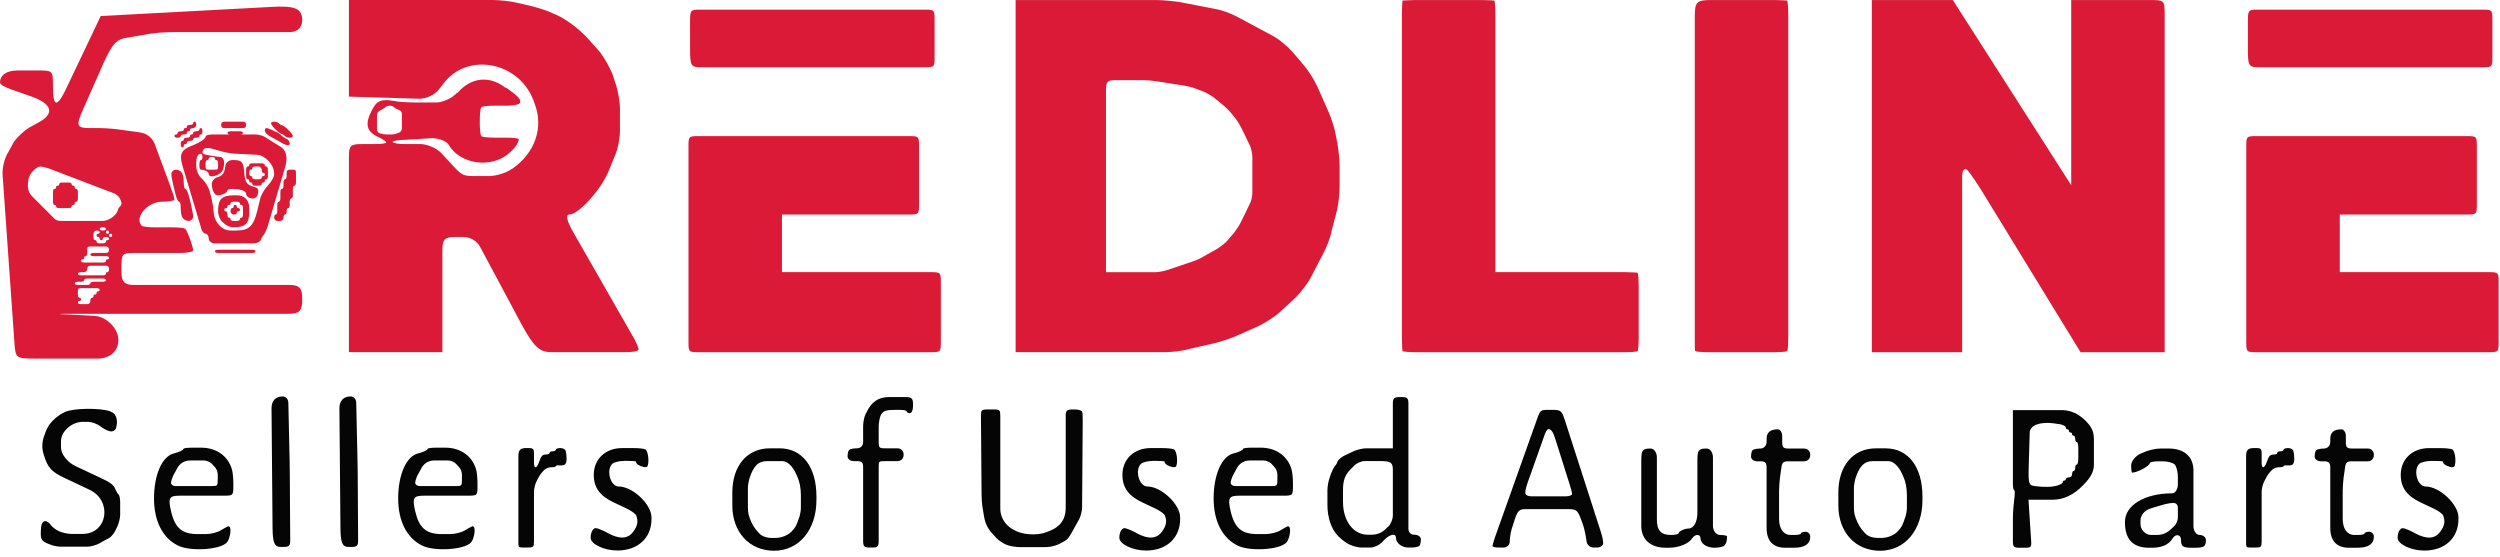
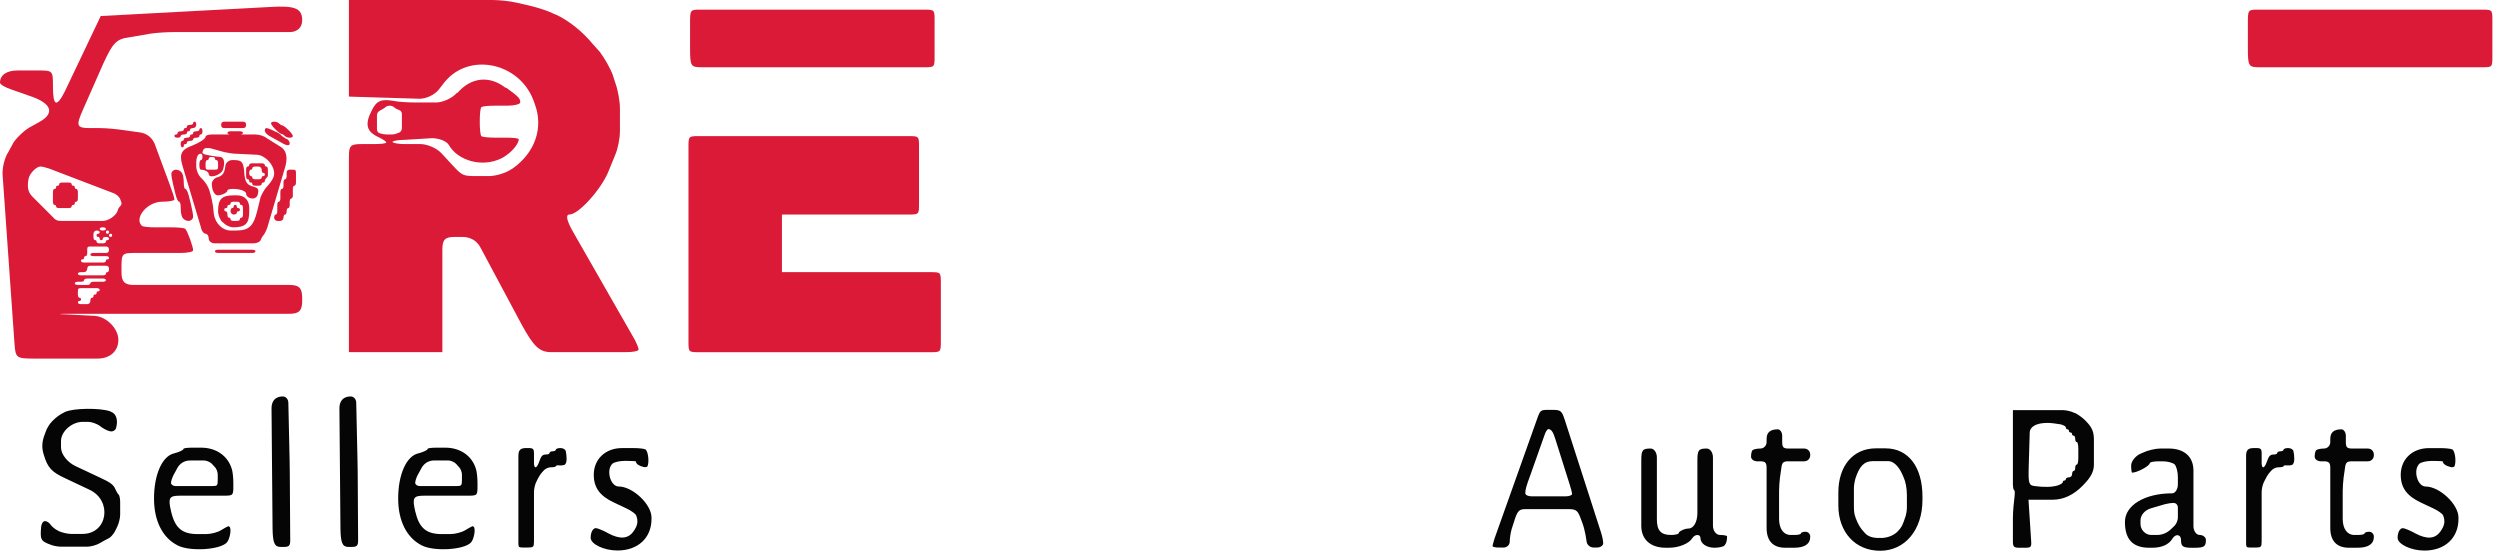
<svg xmlns="http://www.w3.org/2000/svg" width="359" height="80" viewBox="0 0 359 80" fill="none">
-   <path fill-rule="evenodd" clip-rule="evenodd" d="M41.603 45.059H9.394C8.427 45.059 8.353 45.135 9.32 45.135L13.642 45.363C15.359 45.515 16.997 47.203 16.997 48.81C16.997 50.417 15.808 51.492 14.017 51.492H4.919C2.388 51.492 2.235 51.416 2.087 49.424L0.375 25.138C0.296 24.139 0.671 22.608 1.194 21.843L1.939 20.463C2.462 19.698 3.577 18.623 4.475 18.167L5.59 17.553C7.978 16.25 7.455 14.795 4.1 13.72L1.717 12.879C0.745 12.569 0 12.113 0 11.88C0 10.81 0.893 10.12 2.536 10.12H5.368C7.603 10.12 7.603 10.12 7.603 12.417C7.603 15.251 8.126 15.485 9.32 13.107L14.466 2.302L38.771 1.004C42.427 0.771 43.394 1.232 43.394 2.916C43.394 3.915 42.723 4.604 41.603 4.604H25.128C24.156 4.604 22.592 4.68 21.62 4.832L18.492 5.37C16.701 5.598 16.178 6.211 14.836 9.121L11.93 15.713C10.884 18.085 10.958 18.395 12.971 18.395H14.313C15.285 18.395 16.849 18.547 17.821 18.699L20.056 19.008C21.176 19.16 21.995 19.85 22.365 21.077L24.378 26.517C24.753 27.511 25.049 28.428 25.049 28.662C25.049 28.814 24.23 28.966 23.263 28.966C21.176 28.966 19.237 31.268 20.352 32.413C20.505 32.571 21.398 32.647 22.365 32.647H24.605C25.572 32.647 26.471 32.723 26.619 32.875C26.914 33.179 27.733 35.405 27.733 35.937C27.733 36.171 26.914 36.323 25.948 36.323H19.681C17.446 36.323 17.446 36.323 17.446 38.619V39.081C17.446 40.46 17.895 40.921 19.237 40.921H41.603C42.945 40.921 43.394 41.377 43.394 42.757V43.218C43.394 44.597 42.945 45.059 41.603 45.059ZM28.182 17.933C28.182 18.161 27.96 18.395 27.733 18.395C27.511 18.395 27.29 18.471 27.29 18.623C27.29 18.775 27.214 18.851 27.062 18.851C26.914 18.851 26.84 18.929 26.84 19.084C26.84 19.236 26.619 19.312 26.391 19.312C26.169 19.312 25.948 19.388 25.948 19.54C25.948 19.698 25.72 19.774 25.498 19.774C25.276 19.774 25.049 19.698 25.049 19.54C25.049 19.388 25.125 19.312 25.276 19.312C25.424 19.312 25.498 19.236 25.498 19.084C25.498 18.927 25.72 18.851 25.948 18.851C26.169 18.851 26.391 18.775 26.391 18.623C26.391 18.471 26.467 18.395 26.619 18.395C26.766 18.395 26.84 18.317 26.84 18.161C26.84 18.009 27.062 17.933 27.29 17.933C27.511 17.933 27.733 17.857 27.733 17.705C27.733 17.55 27.809 17.472 27.96 17.472C28.108 17.472 28.182 17.705 28.182 17.933ZM32.209 17.472H34.892C35.192 17.472 35.342 17.626 35.342 17.933C35.342 18.241 35.192 18.395 34.892 18.395H32.209C31.909 18.395 31.759 18.241 31.759 17.933C31.759 17.626 31.909 17.472 32.209 17.472ZM41.455 18.699C41.83 19.084 42.052 19.388 42.052 19.54C42.052 19.698 41.83 19.774 41.603 19.774C41.381 19.774 41.08 19.698 40.932 19.54C40.784 19.388 40.562 19.236 40.408 19.236C39.965 19.084 38.919 18.009 38.919 17.705C38.919 17.548 39.146 17.472 39.368 17.472C39.59 17.472 39.891 17.548 40.039 17.705C40.187 17.857 40.408 18.009 40.562 18.009C40.784 18.085 41.159 18.395 41.455 18.699ZM29.075 18.851C29.075 19.084 29.001 19.312 28.853 19.312C28.706 19.312 28.631 19.388 28.631 19.54C28.631 19.698 28.404 19.774 28.182 19.774C27.96 19.774 27.733 19.85 27.733 20.002C27.733 20.154 27.511 20.23 27.29 20.23C27.062 20.23 26.84 20.306 26.84 20.463C26.84 20.615 26.766 20.691 26.619 20.691C26.467 20.691 26.391 20.767 26.391 20.919C26.391 21.075 26.317 21.153 26.169 21.153C26.021 21.153 25.948 20.919 25.948 20.691C25.948 20.463 26.021 20.23 26.169 20.23C26.317 20.23 26.391 20.154 26.391 20.002C26.391 19.85 26.619 19.774 26.84 19.774C27.062 19.774 27.29 19.698 27.29 19.54C27.29 19.388 27.363 19.312 27.511 19.312C27.659 19.312 27.733 19.236 27.733 19.084C27.733 18.927 27.96 18.851 28.182 18.851C28.404 18.851 28.631 18.775 28.631 18.623C28.631 18.471 28.706 18.395 28.853 18.395C29.001 18.395 29.075 18.623 29.075 18.851ZM40.784 20.691L38.845 19.616C38.395 19.388 38.026 19.008 38.026 18.775C38.026 18.547 38.1 18.395 38.248 18.395C38.395 18.395 38.845 18.547 39.294 18.775L39.442 18.851C39.891 19.008 40.334 19.312 40.408 19.464C40.562 19.616 40.858 19.774 41.08 19.926C41.381 20.002 41.603 20.306 41.603 20.615C41.603 20.919 41.233 20.919 40.784 20.691ZM33.101 18.851H34.443C34.671 18.851 34.892 18.927 34.892 19.084C34.892 19.236 34.671 19.312 34.443 19.312H33.101C32.88 19.312 32.658 19.236 32.658 19.084C32.658 18.927 32.88 18.851 33.101 18.851ZM30.417 19.312H36.684C37.207 19.312 37.952 19.54 38.322 19.85L40.408 21.153C41.159 21.685 41.381 22.76 40.858 24.291L38.395 32.642C38.248 33.103 37.952 33.641 37.878 33.717C37.724 33.869 37.503 34.254 37.429 34.482C37.355 34.71 36.906 34.944 36.383 34.944H30.866C30.343 34.944 29.974 34.634 29.974 34.254C29.974 33.869 29.746 33.565 29.524 33.565C29.302 33.565 28.927 33.179 28.853 32.642L26.169 23.678C25.72 22.07 26.095 21.457 27.585 20.919C28.706 20.463 29.524 19.926 29.524 19.616C29.524 19.464 29.899 19.312 30.417 19.312ZM36.906 22.223L33.772 22.07C33.329 22.07 32.658 21.919 32.209 21.843L30.269 21.305C29.826 21.229 29.45 21.229 29.302 21.381C29.155 21.533 29.075 21.767 29.075 21.919C29.075 22.07 29.45 22.223 29.974 22.299L30.417 22.375C30.94 22.456 31.39 22.532 31.537 22.532C32.209 22.532 32.356 23.374 31.986 24.443C31.611 25.214 29.974 25.67 29.974 24.981C29.974 24.677 29.377 24.367 28.853 24.367C28.706 24.367 28.631 24.063 28.631 23.678C28.631 23.297 28.706 22.988 28.853 22.988C29.001 22.988 29.075 22.76 29.075 22.532C29.075 22.299 29.001 22.07 28.853 22.07C28.406 22.07 28.182 22.53 28.182 23.45V23.911C28.182 24.443 28.484 25.133 28.779 25.442L29.155 25.822C29.524 26.208 29.899 26.821 30.047 27.283L30.195 27.815C30.343 28.276 30.497 29.042 30.571 29.503L30.718 30.806C30.94 32.109 31.986 33.103 33.101 33.103H33.926C35.711 33.103 36.383 32.489 36.906 30.421L37.355 28.58C37.429 28.124 37.878 27.359 38.174 26.973L38.322 26.821C39.066 25.98 39.368 25.442 39.368 24.905C39.368 23.678 38.1 22.299 36.906 22.223ZM29.974 24.367H30.866C31.242 24.367 31.316 24.291 31.316 23.911V23.45C31.316 23.221 31.242 22.988 31.088 22.988C30.94 22.988 30.866 22.912 30.866 22.76C30.866 22.608 30.645 22.532 30.417 22.532C30.195 22.532 29.974 22.608 29.974 22.76C29.974 22.912 29.898 22.988 29.746 22.988C29.598 22.988 29.524 23.221 29.524 23.45V23.911C29.524 24.291 29.598 24.367 29.974 24.367ZM35.04 24.367L35.114 25.214C35.268 26.284 35.563 26.593 36.456 26.821C37.127 27.049 37.207 27.201 36.98 28.048C36.906 28.276 36.61 28.504 36.309 28.504C35.785 28.504 35.342 28.2 35.342 27.815C35.342 27.435 34.443 27.125 33.477 27.125C33.027 27.125 32.658 27.201 32.658 27.359C32.658 27.663 31.839 28.048 31.242 28.048C31.014 28.048 30.793 27.815 30.645 27.511C30.497 27.283 30.417 26.745 30.417 26.36C30.417 26.056 30.718 25.67 31.014 25.518C31.913 25.29 32.209 24.981 32.356 23.911C32.356 23.374 32.88 22.988 33.329 22.988H33.55C34.671 22.988 34.892 23.221 35.04 24.367ZM36.234 23.45H37.577C37.798 23.45 38.026 23.526 38.026 23.678C38.026 23.833 38.1 23.911 38.248 23.911C38.395 23.911 38.469 24.139 38.469 24.367V25.29C38.469 25.518 38.395 25.746 38.248 25.746C38.1 25.746 38.026 25.824 38.026 25.98C38.026 26.132 37.95 26.208 37.798 26.208C37.651 26.208 37.577 26.284 37.577 26.436C37.577 26.593 37.355 26.669 37.127 26.669H36.684C36.456 26.669 36.234 26.593 36.234 26.436C36.234 26.284 36.16 26.208 36.013 26.208C35.861 26.208 35.785 26.132 35.785 25.98C35.785 25.824 35.711 25.746 35.563 25.746C35.416 25.746 35.342 25.518 35.342 25.29V24.367C35.342 24.139 35.416 23.911 35.563 23.911C35.711 23.911 35.785 23.833 35.785 23.678C35.785 23.526 36.013 23.45 36.234 23.45ZM8.945 31.724H14.762C15.581 31.724 16.701 30.958 16.923 30.193C16.923 30.041 17.071 29.807 17.224 29.655C17.52 29.351 17.52 29.194 17.224 28.504C17.071 28.2 16.627 27.815 16.104 27.663L7.08 24.215C6.636 24.063 6.039 23.911 5.812 23.911C5.22 23.911 4.248 24.905 4.1 25.67C3.878 26.897 4.026 27.587 4.623 28.2L7.455 31.034C7.978 31.648 8.2 31.724 8.945 31.724ZM37.127 23.911H36.684C36.456 23.911 36.234 23.987 36.234 24.139C36.234 24.291 36.16 24.367 36.013 24.367C35.865 24.367 35.785 24.601 35.785 24.829C35.785 25.057 35.865 25.29 36.013 25.29C36.16 25.29 36.234 25.366 36.234 25.518C36.234 25.67 36.456 25.746 36.684 25.746H37.127C37.355 25.746 37.577 25.67 37.577 25.518C37.577 25.366 37.651 25.29 37.798 25.29C37.95 25.29 38.026 25.212 38.026 25.057C38.026 24.905 37.95 24.829 37.798 24.829C37.651 24.829 37.577 24.601 37.577 24.367C37.577 24.139 37.355 23.911 37.127 23.911ZM27.136 28.2L27.437 29.427C27.585 30.041 27.733 30.806 27.733 31.11C27.733 31.42 27.437 31.724 27.062 31.724C26.692 31.724 26.317 31.496 26.169 31.186C26.021 30.958 25.948 30.269 25.948 29.807C25.948 29.351 25.873 28.966 25.72 28.966C25.572 28.966 25.35 28.504 25.203 27.891L24.901 26.669C24.753 26.056 24.605 25.29 24.605 24.981C24.605 24.677 24.901 24.367 25.276 24.367C25.646 24.367 26.021 24.601 26.169 24.905C26.317 25.133 26.391 25.822 26.391 26.284C26.391 26.745 26.465 27.125 26.619 27.125C26.766 27.125 26.988 27.587 27.136 28.2ZM42.501 24.829V26.208C42.501 26.436 42.422 26.669 42.274 26.669C42.126 26.669 42.052 26.897 42.052 27.125V28.048C42.052 28.276 41.978 28.504 41.83 28.504C41.677 28.504 41.603 28.738 41.603 28.966V29.427C41.603 29.655 41.529 29.883 41.381 29.883C41.233 29.883 41.159 30.117 41.159 30.345C41.159 30.573 41.08 30.806 40.932 30.806C40.784 30.806 40.71 31.034 40.71 31.262C40.71 31.496 40.488 31.724 40.261 31.724H39.817C39.59 31.724 39.368 31.496 39.368 31.262C39.368 31.034 39.442 30.806 39.59 30.806C39.737 30.806 39.817 30.573 39.817 30.345V29.427C39.817 29.194 39.891 28.966 40.039 28.966C40.187 28.966 40.261 28.738 40.261 28.504V27.587C40.261 27.359 40.334 27.125 40.488 27.125C40.636 27.125 40.71 26.897 40.71 26.669V26.208C40.71 25.98 40.784 25.746 40.932 25.746C41.08 25.746 41.159 25.518 41.159 25.29V24.829C41.155 24.521 41.303 24.367 41.603 24.367H42.052C42.422 24.367 42.501 24.443 42.501 24.829ZM9.843 29.883H8.501C8.274 29.883 8.052 29.807 8.052 29.655C8.052 29.503 7.978 29.427 7.83 29.427C7.677 29.427 7.603 29.194 7.603 28.966V27.587C7.603 27.359 7.677 27.125 7.83 27.125C7.978 27.125 8.052 27.049 8.052 26.897C8.052 26.745 8.126 26.669 8.274 26.669C8.425 26.669 8.501 26.591 8.501 26.436C8.501 26.284 8.723 26.208 8.945 26.208H9.843C10.065 26.208 10.287 26.284 10.287 26.436C10.287 26.591 10.363 26.669 10.514 26.669C10.662 26.669 10.736 26.745 10.736 26.897C10.736 27.049 10.81 27.125 10.958 27.125C11.106 27.125 11.185 27.359 11.185 27.587V28.504C11.185 28.738 11.106 28.966 10.958 28.966C10.81 28.966 10.736 29.042 10.736 29.194C10.736 29.349 10.662 29.427 10.514 29.427C10.363 29.427 10.287 29.503 10.287 29.655C10.287 29.807 10.065 29.883 9.843 29.883ZM35.791 29.883V30.345C35.791 32.109 35.268 32.642 33.477 32.642C33.027 32.642 32.356 32.337 32.06 31.952L31.913 31.876C31.611 31.572 31.316 30.882 31.316 30.345C31.316 28.58 31.839 28.048 33.624 28.048H34C35.12 28.048 35.791 28.738 35.791 29.883ZM34.892 30.806V29.883C34.892 29.655 34.819 29.427 34.671 29.427C34.523 29.427 34.449 29.349 34.449 29.194C34.449 29.042 34.221 28.966 34 28.966H33.55C33.329 28.966 33.107 29.042 33.107 29.194C33.107 29.349 33.031 29.427 32.88 29.427C32.731 29.427 32.658 29.503 32.658 29.655C32.658 29.807 32.584 29.883 32.436 29.883C32.284 29.883 32.209 29.961 32.209 30.117C32.209 30.269 32.284 30.345 32.436 30.345C32.584 30.345 32.658 30.573 32.658 30.806C32.658 31.034 32.731 31.262 32.88 31.262C33.031 31.262 33.107 31.34 33.107 31.496C33.107 31.648 33.329 31.724 33.55 31.724H34C34.221 31.724 34.449 31.648 34.449 31.496C34.449 31.34 34.523 31.262 34.671 31.262C34.819 31.262 34.892 31.034 34.892 30.806ZM33.55 30.806C33.329 30.806 33.107 30.573 33.107 30.345C33.107 30.117 33.181 29.883 33.329 29.883C33.477 29.883 33.55 29.807 33.55 29.655C33.55 29.503 33.626 29.427 33.778 29.427C33.926 29.427 34 29.503 34 29.655C34 29.807 34.074 29.883 34.221 29.883C34.373 29.883 34.449 29.961 34.449 30.117C34.449 30.269 34.373 30.345 34.221 30.345C34.074 30.345 34 30.421 34 30.573C34 30.73 33.778 30.806 33.55 30.806ZM14.762 32.642C14.54 32.642 14.313 32.718 14.313 32.875C14.313 33.027 14.54 33.103 14.762 33.103C14.984 33.103 15.211 33.027 15.211 32.875C15.211 32.718 14.984 32.642 14.762 32.642ZM14.313 34.944H14.762C14.984 34.944 15.211 34.868 15.211 34.71C15.211 34.558 15.285 34.482 15.433 34.482C15.581 34.482 15.655 34.406 15.655 34.254C15.655 34.097 15.433 34.021 15.211 34.021C14.984 34.021 14.762 34.097 14.762 34.254C14.762 34.406 14.688 34.482 14.54 34.482C14.389 34.482 14.313 34.406 14.313 34.254C14.313 34.098 14.239 34.021 14.091 34.021C13.943 34.021 13.869 33.945 13.869 33.793C13.869 33.641 13.943 33.565 14.091 33.565C14.239 33.565 14.313 33.487 14.313 33.331C14.313 33.179 14.091 33.103 13.869 33.103C13.642 33.103 13.42 33.331 13.42 33.565V34.021C13.42 34.254 13.494 34.482 13.642 34.482C13.794 34.482 13.869 34.558 13.869 34.71C13.869 34.868 14.091 34.944 14.313 34.944ZM15.433 33.103C15.285 33.103 15.211 33.179 15.211 33.331C15.211 33.487 15.285 33.565 15.433 33.565C15.581 33.565 15.655 33.487 15.655 33.331C15.655 33.179 15.581 33.103 15.433 33.103ZM15.882 33.565C15.731 33.565 15.655 33.641 15.655 33.793C15.655 33.945 15.731 34.021 15.882 34.021C16.03 34.021 16.104 33.945 16.104 33.793C16.104 33.641 16.03 33.565 15.882 33.565ZM12.078 37.702H14.762C14.984 37.702 15.211 37.626 15.211 37.468C15.211 37.316 15.285 37.24 15.433 37.24C15.581 37.24 15.655 37.164 15.655 37.012C15.655 36.855 15.433 36.779 15.211 36.779H13.42C13.198 36.779 12.971 36.703 12.971 36.551C12.971 36.399 13.198 36.323 13.42 36.323H15.211C15.507 36.323 15.655 36.169 15.655 35.861C15.655 35.553 15.507 35.4 15.211 35.4H12.971C12.601 35.4 12.527 35.476 12.527 35.861V36.323C12.527 36.551 12.453 36.779 12.3 36.779C12.152 36.779 12.078 36.857 12.078 37.012C12.078 37.164 12.004 37.24 11.856 37.24C11.705 37.24 11.629 37.316 11.629 37.468C11.629 37.626 11.856 37.702 12.078 37.702ZM31.316 35.861H36.234C36.462 35.861 36.684 35.937 36.684 36.089C36.684 36.247 36.462 36.323 36.234 36.323H31.316C31.094 36.323 30.866 36.247 30.866 36.089C30.866 35.937 31.094 35.861 31.316 35.861ZM11.629 39.537H14.762C14.984 39.537 15.211 39.461 15.211 39.309C15.211 39.157 15.285 39.081 15.433 39.081C15.581 39.081 15.655 38.847 15.655 38.619C15.655 38.312 15.507 38.158 15.211 38.158H12.971C12.675 38.158 12.527 38.312 12.527 38.619C12.527 38.847 12.3 39.081 12.078 39.081H11.629C11.407 39.081 11.185 39.157 11.185 39.309C11.185 39.461 11.407 39.537 11.629 39.537ZM14.762 39.998H12.527C12.3 39.998 12.078 40.074 12.078 40.226C12.078 40.384 11.856 40.46 11.629 40.46H11.185C10.958 40.46 10.736 40.536 10.736 40.688C10.736 40.84 10.958 40.916 11.185 40.916H12.527C12.749 40.916 12.971 40.84 12.971 40.688C12.971 40.536 13.198 40.46 13.42 40.46H14.762C14.984 40.46 15.211 40.384 15.211 40.226C15.211 40.074 14.984 39.998 14.762 39.998ZM13.869 41.377H11.629C11.259 41.377 11.185 41.453 11.185 41.839V42.295C11.185 42.529 11.259 42.757 11.407 42.757C11.555 42.757 11.629 42.833 11.629 42.984C11.629 43.14 11.555 43.218 11.407 43.218C11.259 43.218 11.185 43.294 11.185 43.446C11.185 43.598 11.407 43.674 11.629 43.674H12.527C12.823 43.674 12.971 43.446 12.971 43.218C12.971 42.984 13.045 42.757 13.198 42.757C13.346 42.757 13.42 42.681 13.42 42.529C13.42 42.373 13.494 42.295 13.642 42.295C13.794 42.295 13.869 42.219 13.869 42.067C13.869 41.915 13.943 41.839 14.091 41.839C14.239 41.839 14.313 41.761 14.313 41.605C14.313 41.453 14.091 41.377 13.869 41.377Z" fill="#DA1A36" />
+   <path fill-rule="evenodd" clip-rule="evenodd" d="M41.603 45.059H9.394C8.427 45.059 8.353 45.135 9.32 45.135L13.642 45.363C15.359 45.515 16.997 47.203 16.997 48.81C16.997 50.417 15.808 51.492 14.017 51.492H4.919C2.388 51.492 2.235 51.416 2.087 49.424L0.375 25.138C0.296 24.139 0.671 22.608 1.194 21.843L1.939 20.463C2.462 19.698 3.577 18.623 4.475 18.167L5.59 17.553C7.978 16.25 7.455 14.795 4.1 13.72L1.717 12.879C0.745 12.569 0 12.113 0 11.88C0 10.81 0.893 10.12 2.536 10.12H5.368C7.603 10.12 7.603 10.12 7.603 12.417C7.603 15.251 8.126 15.485 9.32 13.107L14.466 2.302L38.771 1.004C42.427 0.771 43.394 1.232 43.394 2.916C43.394 3.915 42.723 4.604 41.603 4.604H25.128C24.156 4.604 22.592 4.68 21.62 4.832L18.492 5.37C16.701 5.598 16.178 6.211 14.836 9.121L11.93 15.713C10.884 18.085 10.958 18.395 12.971 18.395H14.313C15.285 18.395 16.849 18.547 17.821 18.699L20.056 19.008C21.176 19.16 21.995 19.85 22.365 21.077L24.378 26.517C24.753 27.511 25.049 28.428 25.049 28.662C25.049 28.814 24.23 28.966 23.263 28.966C21.176 28.966 19.237 31.268 20.352 32.413C20.505 32.571 21.398 32.647 22.365 32.647H24.605C25.572 32.647 26.471 32.723 26.619 32.875C26.914 33.179 27.733 35.405 27.733 35.937C27.733 36.171 26.914 36.323 25.948 36.323H19.681C17.446 36.323 17.446 36.323 17.446 38.619V39.081C17.446 40.46 17.895 40.921 19.237 40.921H41.603C42.945 40.921 43.394 41.377 43.394 42.757V43.218C43.394 44.597 42.945 45.059 41.603 45.059ZM28.182 17.933C28.182 18.161 27.96 18.395 27.733 18.395C27.511 18.395 27.29 18.471 27.29 18.623C27.29 18.775 27.214 18.851 27.062 18.851C26.914 18.851 26.84 18.929 26.84 19.084C26.84 19.236 26.619 19.312 26.391 19.312C26.169 19.312 25.948 19.388 25.948 19.54C25.948 19.698 25.72 19.774 25.498 19.774C25.276 19.774 25.049 19.698 25.049 19.54C25.049 19.388 25.125 19.312 25.276 19.312C25.424 19.312 25.498 19.236 25.498 19.084C25.498 18.927 25.72 18.851 25.948 18.851C26.169 18.851 26.391 18.775 26.391 18.623C26.391 18.471 26.467 18.395 26.619 18.395C26.766 18.395 26.84 18.317 26.84 18.161C26.84 18.009 27.062 17.933 27.29 17.933C27.511 17.933 27.733 17.857 27.733 17.705C27.733 17.55 27.809 17.472 27.96 17.472C28.108 17.472 28.182 17.705 28.182 17.933ZM32.209 17.472H34.892C35.192 17.472 35.342 17.626 35.342 17.933C35.342 18.241 35.192 18.395 34.892 18.395H32.209C31.909 18.395 31.759 18.241 31.759 17.933C31.759 17.626 31.909 17.472 32.209 17.472ZM41.455 18.699C41.83 19.084 42.052 19.388 42.052 19.54C42.052 19.698 41.83 19.774 41.603 19.774C41.381 19.774 41.08 19.698 40.932 19.54C40.784 19.388 40.562 19.236 40.408 19.236C39.965 19.084 38.919 18.009 38.919 17.705C38.919 17.548 39.146 17.472 39.368 17.472C39.59 17.472 39.891 17.548 40.039 17.705C40.187 17.857 40.408 18.009 40.562 18.009C40.784 18.085 41.159 18.395 41.455 18.699ZM29.075 18.851C29.075 19.084 29.001 19.312 28.853 19.312C28.706 19.312 28.631 19.388 28.631 19.54C28.631 19.698 28.404 19.774 28.182 19.774C27.96 19.774 27.733 19.85 27.733 20.002C27.733 20.154 27.511 20.23 27.29 20.23C27.062 20.23 26.84 20.306 26.84 20.463C26.84 20.615 26.766 20.691 26.619 20.691C26.467 20.691 26.391 20.767 26.391 20.919C26.391 21.075 26.317 21.153 26.169 21.153C26.021 21.153 25.948 20.919 25.948 20.691C25.948 20.463 26.021 20.23 26.169 20.23C26.317 20.23 26.391 20.154 26.391 20.002C26.391 19.85 26.619 19.774 26.84 19.774C27.062 19.774 27.29 19.698 27.29 19.54C27.29 19.388 27.363 19.312 27.511 19.312C27.659 19.312 27.733 19.236 27.733 19.084C27.733 18.927 27.96 18.851 28.182 18.851C28.404 18.851 28.631 18.775 28.631 18.623C28.631 18.471 28.706 18.395 28.853 18.395C29.001 18.395 29.075 18.623 29.075 18.851ZM40.784 20.691L38.845 19.616C38.395 19.388 38.026 19.008 38.026 18.775C38.026 18.547 38.1 18.395 38.248 18.395C38.395 18.395 38.845 18.547 39.294 18.775L39.442 18.851C39.891 19.008 40.334 19.312 40.408 19.464C40.562 19.616 40.858 19.774 41.08 19.926C41.381 20.002 41.603 20.306 41.603 20.615C41.603 20.919 41.233 20.919 40.784 20.691ZM33.101 18.851H34.443C34.671 18.851 34.892 18.927 34.892 19.084C34.892 19.236 34.671 19.312 34.443 19.312H33.101C32.88 19.312 32.658 19.236 32.658 19.084C32.658 18.927 32.88 18.851 33.101 18.851ZM30.417 19.312H36.684C37.207 19.312 37.952 19.54 38.322 19.85L40.408 21.153C41.159 21.685 41.381 22.76 40.858 24.291L38.395 32.642C38.248 33.103 37.952 33.641 37.878 33.717C37.724 33.869 37.503 34.254 37.429 34.482C37.355 34.71 36.906 34.944 36.383 34.944H30.866C30.343 34.944 29.974 34.634 29.974 34.254C29.974 33.869 29.746 33.565 29.524 33.565C29.302 33.565 28.927 33.179 28.853 32.642L26.169 23.678C25.72 22.07 26.095 21.457 27.585 20.919C28.706 20.463 29.524 19.926 29.524 19.616C29.524 19.464 29.899 19.312 30.417 19.312ZM36.906 22.223L33.772 22.07C33.329 22.07 32.658 21.919 32.209 21.843L30.269 21.305C29.826 21.229 29.45 21.229 29.302 21.381C29.155 21.533 29.075 21.767 29.075 21.919C29.075 22.07 29.45 22.223 29.974 22.299L30.417 22.375C30.94 22.456 31.39 22.532 31.537 22.532C32.209 22.532 32.356 23.374 31.986 24.443C31.611 25.214 29.974 25.67 29.974 24.981C29.974 24.677 29.377 24.367 28.853 24.367C28.706 24.367 28.631 24.063 28.631 23.678C28.631 23.297 28.706 22.988 28.853 22.988C29.001 22.988 29.075 22.76 29.075 22.532C29.075 22.299 29.001 22.07 28.853 22.07C28.406 22.07 28.182 22.53 28.182 23.45V23.911C28.182 24.443 28.484 25.133 28.779 25.442L29.155 25.822C29.524 26.208 29.899 26.821 30.047 27.283L30.195 27.815C30.343 28.276 30.497 29.042 30.571 29.503L30.718 30.806C30.94 32.109 31.986 33.103 33.101 33.103H33.926C35.711 33.103 36.383 32.489 36.906 30.421L37.355 28.58C37.429 28.124 37.878 27.359 38.174 26.973L38.322 26.821C39.066 25.98 39.368 25.442 39.368 24.905C39.368 23.678 38.1 22.299 36.906 22.223ZM29.974 24.367H30.866C31.242 24.367 31.316 24.291 31.316 23.911V23.45C31.316 23.221 31.242 22.988 31.088 22.988C30.94 22.988 30.866 22.912 30.866 22.76C30.866 22.608 30.645 22.532 30.417 22.532C30.195 22.532 29.974 22.608 29.974 22.76C29.974 22.912 29.898 22.988 29.746 22.988C29.598 22.988 29.524 23.221 29.524 23.45V23.911C29.524 24.291 29.598 24.367 29.974 24.367ZM35.04 24.367L35.114 25.214C35.268 26.284 35.563 26.593 36.456 26.821C37.127 27.049 37.207 27.201 36.98 28.048C36.906 28.276 36.61 28.504 36.309 28.504C35.785 28.504 35.342 28.2 35.342 27.815C35.342 27.435 34.443 27.125 33.477 27.125C33.027 27.125 32.658 27.201 32.658 27.359C32.658 27.663 31.839 28.048 31.242 28.048C31.014 28.048 30.793 27.815 30.645 27.511C30.497 27.283 30.417 26.745 30.417 26.36C30.417 26.056 30.718 25.67 31.014 25.518C31.913 25.29 32.209 24.981 32.356 23.911C32.356 23.374 32.88 22.988 33.329 22.988H33.55C34.671 22.988 34.892 23.221 35.04 24.367ZM36.234 23.45H37.577C37.798 23.45 38.026 23.526 38.026 23.678C38.026 23.833 38.1 23.911 38.248 23.911C38.395 23.911 38.469 24.139 38.469 24.367V25.29C38.1 25.746 38.026 25.824 38.026 25.98C38.026 26.132 37.95 26.208 37.798 26.208C37.651 26.208 37.577 26.284 37.577 26.436C37.577 26.593 37.355 26.669 37.127 26.669H36.684C36.456 26.669 36.234 26.593 36.234 26.436C36.234 26.284 36.16 26.208 36.013 26.208C35.861 26.208 35.785 26.132 35.785 25.98C35.785 25.824 35.711 25.746 35.563 25.746C35.416 25.746 35.342 25.518 35.342 25.29V24.367C35.342 24.139 35.416 23.911 35.563 23.911C35.711 23.911 35.785 23.833 35.785 23.678C35.785 23.526 36.013 23.45 36.234 23.45ZM8.945 31.724H14.762C15.581 31.724 16.701 30.958 16.923 30.193C16.923 30.041 17.071 29.807 17.224 29.655C17.52 29.351 17.52 29.194 17.224 28.504C17.071 28.2 16.627 27.815 16.104 27.663L7.08 24.215C6.636 24.063 6.039 23.911 5.812 23.911C5.22 23.911 4.248 24.905 4.1 25.67C3.878 26.897 4.026 27.587 4.623 28.2L7.455 31.034C7.978 31.648 8.2 31.724 8.945 31.724ZM37.127 23.911H36.684C36.456 23.911 36.234 23.987 36.234 24.139C36.234 24.291 36.16 24.367 36.013 24.367C35.865 24.367 35.785 24.601 35.785 24.829C35.785 25.057 35.865 25.29 36.013 25.29C36.16 25.29 36.234 25.366 36.234 25.518C36.234 25.67 36.456 25.746 36.684 25.746H37.127C37.355 25.746 37.577 25.67 37.577 25.518C37.577 25.366 37.651 25.29 37.798 25.29C37.95 25.29 38.026 25.212 38.026 25.057C38.026 24.905 37.95 24.829 37.798 24.829C37.651 24.829 37.577 24.601 37.577 24.367C37.577 24.139 37.355 23.911 37.127 23.911ZM27.136 28.2L27.437 29.427C27.585 30.041 27.733 30.806 27.733 31.11C27.733 31.42 27.437 31.724 27.062 31.724C26.692 31.724 26.317 31.496 26.169 31.186C26.021 30.958 25.948 30.269 25.948 29.807C25.948 29.351 25.873 28.966 25.72 28.966C25.572 28.966 25.35 28.504 25.203 27.891L24.901 26.669C24.753 26.056 24.605 25.29 24.605 24.981C24.605 24.677 24.901 24.367 25.276 24.367C25.646 24.367 26.021 24.601 26.169 24.905C26.317 25.133 26.391 25.822 26.391 26.284C26.391 26.745 26.465 27.125 26.619 27.125C26.766 27.125 26.988 27.587 27.136 28.2ZM42.501 24.829V26.208C42.501 26.436 42.422 26.669 42.274 26.669C42.126 26.669 42.052 26.897 42.052 27.125V28.048C42.052 28.276 41.978 28.504 41.83 28.504C41.677 28.504 41.603 28.738 41.603 28.966V29.427C41.603 29.655 41.529 29.883 41.381 29.883C41.233 29.883 41.159 30.117 41.159 30.345C41.159 30.573 41.08 30.806 40.932 30.806C40.784 30.806 40.71 31.034 40.71 31.262C40.71 31.496 40.488 31.724 40.261 31.724H39.817C39.59 31.724 39.368 31.496 39.368 31.262C39.368 31.034 39.442 30.806 39.59 30.806C39.737 30.806 39.817 30.573 39.817 30.345V29.427C39.817 29.194 39.891 28.966 40.039 28.966C40.187 28.966 40.261 28.738 40.261 28.504V27.587C40.261 27.359 40.334 27.125 40.488 27.125C40.636 27.125 40.71 26.897 40.71 26.669V26.208C40.71 25.98 40.784 25.746 40.932 25.746C41.08 25.746 41.159 25.518 41.159 25.29V24.829C41.155 24.521 41.303 24.367 41.603 24.367H42.052C42.422 24.367 42.501 24.443 42.501 24.829ZM9.843 29.883H8.501C8.274 29.883 8.052 29.807 8.052 29.655C8.052 29.503 7.978 29.427 7.83 29.427C7.677 29.427 7.603 29.194 7.603 28.966V27.587C7.603 27.359 7.677 27.125 7.83 27.125C7.978 27.125 8.052 27.049 8.052 26.897C8.052 26.745 8.126 26.669 8.274 26.669C8.425 26.669 8.501 26.591 8.501 26.436C8.501 26.284 8.723 26.208 8.945 26.208H9.843C10.065 26.208 10.287 26.284 10.287 26.436C10.287 26.591 10.363 26.669 10.514 26.669C10.662 26.669 10.736 26.745 10.736 26.897C10.736 27.049 10.81 27.125 10.958 27.125C11.106 27.125 11.185 27.359 11.185 27.587V28.504C11.185 28.738 11.106 28.966 10.958 28.966C10.81 28.966 10.736 29.042 10.736 29.194C10.736 29.349 10.662 29.427 10.514 29.427C10.363 29.427 10.287 29.503 10.287 29.655C10.287 29.807 10.065 29.883 9.843 29.883ZM35.791 29.883V30.345C35.791 32.109 35.268 32.642 33.477 32.642C33.027 32.642 32.356 32.337 32.06 31.952L31.913 31.876C31.611 31.572 31.316 30.882 31.316 30.345C31.316 28.58 31.839 28.048 33.624 28.048H34C35.12 28.048 35.791 28.738 35.791 29.883ZM34.892 30.806V29.883C34.892 29.655 34.819 29.427 34.671 29.427C34.523 29.427 34.449 29.349 34.449 29.194C34.449 29.042 34.221 28.966 34 28.966H33.55C33.329 28.966 33.107 29.042 33.107 29.194C33.107 29.349 33.031 29.427 32.88 29.427C32.731 29.427 32.658 29.503 32.658 29.655C32.658 29.807 32.584 29.883 32.436 29.883C32.284 29.883 32.209 29.961 32.209 30.117C32.209 30.269 32.284 30.345 32.436 30.345C32.584 30.345 32.658 30.573 32.658 30.806C32.658 31.034 32.731 31.262 32.88 31.262C33.031 31.262 33.107 31.34 33.107 31.496C33.107 31.648 33.329 31.724 33.55 31.724H34C34.221 31.724 34.449 31.648 34.449 31.496C34.449 31.34 34.523 31.262 34.671 31.262C34.819 31.262 34.892 31.034 34.892 30.806ZM33.55 30.806C33.329 30.806 33.107 30.573 33.107 30.345C33.107 30.117 33.181 29.883 33.329 29.883C33.477 29.883 33.55 29.807 33.55 29.655C33.55 29.503 33.626 29.427 33.778 29.427C33.926 29.427 34 29.503 34 29.655C34 29.807 34.074 29.883 34.221 29.883C34.373 29.883 34.449 29.961 34.449 30.117C34.449 30.269 34.373 30.345 34.221 30.345C34.074 30.345 34 30.421 34 30.573C34 30.73 33.778 30.806 33.55 30.806ZM14.762 32.642C14.54 32.642 14.313 32.718 14.313 32.875C14.313 33.027 14.54 33.103 14.762 33.103C14.984 33.103 15.211 33.027 15.211 32.875C15.211 32.718 14.984 32.642 14.762 32.642ZM14.313 34.944H14.762C14.984 34.944 15.211 34.868 15.211 34.71C15.211 34.558 15.285 34.482 15.433 34.482C15.581 34.482 15.655 34.406 15.655 34.254C15.655 34.097 15.433 34.021 15.211 34.021C14.984 34.021 14.762 34.097 14.762 34.254C14.762 34.406 14.688 34.482 14.54 34.482C14.389 34.482 14.313 34.406 14.313 34.254C14.313 34.098 14.239 34.021 14.091 34.021C13.943 34.021 13.869 33.945 13.869 33.793C13.869 33.641 13.943 33.565 14.091 33.565C14.239 33.565 14.313 33.487 14.313 33.331C14.313 33.179 14.091 33.103 13.869 33.103C13.642 33.103 13.42 33.331 13.42 33.565V34.021C13.42 34.254 13.494 34.482 13.642 34.482C13.794 34.482 13.869 34.558 13.869 34.71C13.869 34.868 14.091 34.944 14.313 34.944ZM15.433 33.103C15.285 33.103 15.211 33.179 15.211 33.331C15.211 33.487 15.285 33.565 15.433 33.565C15.581 33.565 15.655 33.487 15.655 33.331C15.655 33.179 15.581 33.103 15.433 33.103ZM15.882 33.565C15.731 33.565 15.655 33.641 15.655 33.793C15.655 33.945 15.731 34.021 15.882 34.021C16.03 34.021 16.104 33.945 16.104 33.793C16.104 33.641 16.03 33.565 15.882 33.565ZM12.078 37.702H14.762C14.984 37.702 15.211 37.626 15.211 37.468C15.211 37.316 15.285 37.24 15.433 37.24C15.581 37.24 15.655 37.164 15.655 37.012C15.655 36.855 15.433 36.779 15.211 36.779H13.42C13.198 36.779 12.971 36.703 12.971 36.551C12.971 36.399 13.198 36.323 13.42 36.323H15.211C15.507 36.323 15.655 36.169 15.655 35.861C15.655 35.553 15.507 35.4 15.211 35.4H12.971C12.601 35.4 12.527 35.476 12.527 35.861V36.323C12.527 36.551 12.453 36.779 12.3 36.779C12.152 36.779 12.078 36.857 12.078 37.012C12.078 37.164 12.004 37.24 11.856 37.24C11.705 37.24 11.629 37.316 11.629 37.468C11.629 37.626 11.856 37.702 12.078 37.702ZM31.316 35.861H36.234C36.462 35.861 36.684 35.937 36.684 36.089C36.684 36.247 36.462 36.323 36.234 36.323H31.316C31.094 36.323 30.866 36.247 30.866 36.089C30.866 35.937 31.094 35.861 31.316 35.861ZM11.629 39.537H14.762C14.984 39.537 15.211 39.461 15.211 39.309C15.211 39.157 15.285 39.081 15.433 39.081C15.581 39.081 15.655 38.847 15.655 38.619C15.655 38.312 15.507 38.158 15.211 38.158H12.971C12.675 38.158 12.527 38.312 12.527 38.619C12.527 38.847 12.3 39.081 12.078 39.081H11.629C11.407 39.081 11.185 39.157 11.185 39.309C11.185 39.461 11.407 39.537 11.629 39.537ZM14.762 39.998H12.527C12.3 39.998 12.078 40.074 12.078 40.226C12.078 40.384 11.856 40.46 11.629 40.46H11.185C10.958 40.46 10.736 40.536 10.736 40.688C10.736 40.84 10.958 40.916 11.185 40.916H12.527C12.749 40.916 12.971 40.84 12.971 40.688C12.971 40.536 13.198 40.46 13.42 40.46H14.762C14.984 40.46 15.211 40.384 15.211 40.226C15.211 40.074 14.984 39.998 14.762 39.998ZM13.869 41.377H11.629C11.259 41.377 11.185 41.453 11.185 41.839V42.295C11.185 42.529 11.259 42.757 11.407 42.757C11.555 42.757 11.629 42.833 11.629 42.984C11.629 43.14 11.555 43.218 11.407 43.218C11.259 43.218 11.185 43.294 11.185 43.446C11.185 43.598 11.407 43.674 11.629 43.674H12.527C12.823 43.674 12.971 43.446 12.971 43.218C12.971 42.984 13.045 42.757 13.198 42.757C13.346 42.757 13.42 42.681 13.42 42.529C13.42 42.373 13.494 42.295 13.642 42.295C13.794 42.295 13.869 42.219 13.869 42.067C13.869 41.915 13.943 41.839 14.091 41.839C14.239 41.839 14.313 41.761 14.313 41.605C14.313 41.453 14.091 41.377 13.869 41.377Z" fill="#DA1A36" />
  <path fill-rule="evenodd" clip-rule="evenodd" d="M50.104 22.527C50.104 20.919 50.331 20.691 51.895 20.691H53.686C54.653 20.691 55.472 20.61 55.472 20.458C55.472 20.306 54.954 20.002 54.357 19.692C52.64 18.927 52.344 17.852 53.385 15.865C54.056 14.486 54.727 14.176 56.518 14.486C57.189 14.638 58.605 14.714 59.651 14.714H62.631C63.598 14.714 64.94 14.1 65.611 13.335H65.69C67.624 11.114 70.234 10.805 72.548 12.569L72.77 12.645C74.561 13.948 74.709 14.176 74.709 14.714C74.709 14.942 73.89 15.175 72.923 15.175H71.132C70.16 15.175 69.267 15.251 69.119 15.403C68.818 15.707 68.818 19.231 69.119 19.54C69.267 19.692 70.16 19.768 71.132 19.768H72.696C73.668 19.768 74.487 19.844 74.487 20.002C74.487 20.767 73.219 22.146 71.951 22.76C69.267 24.058 65.764 23.14 64.422 20.767C64.047 20.23 63.006 19.844 62.034 19.844L58.156 20.078C57.189 20.078 56.37 20.23 56.37 20.382C56.37 20.534 57.189 20.691 58.156 20.691H60.396C61.363 20.691 62.779 21.299 63.45 22.07L64.866 23.602C66.435 25.285 66.435 25.285 68.596 25.285H70.234C71.206 25.285 72.696 24.829 73.441 24.291L73.589 24.215C76.87 21.913 78.064 18.313 76.796 14.942L76.574 14.328C74.487 8.964 67.402 7.509 63.899 11.722L63.001 12.873C62.409 13.639 61.067 14.252 60.095 14.176L50.104 13.872V0H70.683C71.65 0 73.219 0.157 74.186 0.385L76.5 0.923C77.393 1.151 78.809 1.613 79.554 1.993L79.929 2.145C81.715 2.992 83.654 4.523 85.224 6.439L86.116 7.433C86.713 8.198 87.606 9.729 87.981 10.729L88.351 11.88C88.727 12.873 89.022 14.556 89.022 15.555V18.851C89.022 19.844 88.727 21.375 88.351 22.223L87.385 24.595C86.338 27.201 83.062 30.801 81.794 30.801C81.197 30.801 81.345 31.642 82.312 33.331L90.814 48.191C91.337 49.038 91.706 49.956 91.706 50.184C91.706 50.417 90.887 50.569 89.921 50.569H79.184C77.467 50.569 76.648 49.804 74.857 46.508L69.04 35.628C68.522 34.558 67.55 34.021 66.356 34.021H65.315C63.899 34.021 63.524 34.401 63.524 35.856V50.569H50.104V22.527ZM57.712 18.389V16.397C57.712 16.093 57.564 15.859 57.263 15.783C57.041 15.707 56.74 15.555 56.592 15.403C56.296 15.094 55.551 15.094 55.25 15.479C55.102 15.555 54.801 15.783 54.579 15.859L54.505 15.935C54.283 16.011 54.13 16.321 54.13 16.549V18.541C54.13 18.851 54.283 19.079 54.579 19.155C54.801 19.231 55.25 19.307 55.472 19.307H56.296C56.518 19.307 56.893 19.231 57.189 19.079H57.263C57.562 18.927 57.712 18.697 57.712 18.389Z" fill="#DA1A36" />
  <path d="M133.536 50.575H100.435C98.866 50.575 98.866 50.575 98.866 48.968V21.153C98.866 19.546 98.866 19.546 100.435 19.546H130.408C131.972 19.546 131.972 19.546 131.972 21.153V29.199C131.972 30.806 131.972 30.806 130.408 30.806H112.286V39.081H133.536C135.105 39.081 135.105 39.081 135.105 40.688V48.962C135.105 50.575 135.105 50.575 133.536 50.575Z" fill="#DA1A36" />
  <path d="M132.643 1.385H100.583C99.093 1.385 99.093 1.385 99.093 3.453V6.749C99.093 9.583 99.167 9.659 100.879 9.659H132.643C134.207 9.659 134.207 9.659 134.207 8.052V2.992C134.207 1.385 134.207 1.385 132.643 1.385Z" fill="#DA1A36" />
-   <path fill-rule="evenodd" clip-rule="evenodd" d="M145.842 50.575V0.005H165.972C166.939 0.005 168.508 0.157 169.475 0.309L174.621 1.308C175.514 1.461 176.93 1.998 177.754 2.46L182.895 5.218C183.719 5.674 184.908 6.673 185.584 7.438L187.148 9.273C187.819 10.044 188.712 11.424 189.161 12.417L190.725 15.941C191.174 16.934 191.697 18.547 191.845 19.54L191.993 20.306C192.215 21.381 192.368 22.988 192.368 23.987V26.669C192.368 27.663 192.215 29.27 191.993 30.193L191.174 33.331C191.026 34.254 190.429 35.633 189.98 36.475L188.189 39.922C187.745 40.764 186.773 41.991 186.102 42.681L183.867 44.749C183.122 45.439 181.706 46.356 180.734 46.818L177.976 48.045C177.009 48.501 175.44 49.038 174.473 49.266L170.743 50.113C169.776 50.417 168.212 50.569 167.24 50.569H145.842V50.575ZM158.818 12.879V39.086H165.898C166.347 39.086 167.166 38.929 167.615 38.777L171.266 37.55C171.715 37.398 172.46 37.094 172.909 36.784L174.547 35.867C174.996 35.639 175.667 35.101 176.037 34.792L176.56 34.178C176.861 33.874 177.379 33.261 177.527 32.956L177.754 32.647C177.976 32.343 178.277 31.729 178.499 31.268L179.466 29.275C179.693 28.895 179.841 28.13 179.841 27.592V22.613C179.841 22.152 179.693 21.31 179.466 20.849L178.425 18.704C178.203 18.243 177.828 17.553 177.532 17.173L176.935 16.408C176.634 16.022 176.111 15.485 175.741 15.181L174.251 13.954C173.876 13.726 173.279 13.34 172.909 13.188L171.493 12.65C171.118 12.498 170.373 12.346 169.924 12.27L165.972 11.657C165.454 11.581 164.704 11.505 164.186 11.505H160.16C159.04 11.505 158.818 11.733 158.818 12.884V12.879ZM201.313 48.506V2.074C201.313 1.075 201.387 0.157 201.387 0.081C201.467 0.081 202.36 0.005 203.326 0.005H212.721C213.693 0.005 214.586 0.081 214.586 0.081C214.66 0.157 214.734 1.075 214.734 2.074V39.081H233.3C234.272 39.081 235.165 39.157 235.165 39.157C235.239 39.233 235.313 40.15 235.313 41.149V48.506C235.313 49.5 235.239 50.417 235.165 50.417C235.165 50.493 234.272 50.575 233.3 50.575H203.326C202.36 50.575 201.467 50.493 201.387 50.417C201.387 50.417 201.313 49.5 201.313 48.506ZM256.791 2.074V48.506C256.791 49.5 256.717 50.417 256.637 50.417C256.563 50.493 255.744 50.575 254.778 50.575H245.383C244.337 50.575 243.518 50.493 243.444 50.417C243.37 50.417 243.37 49.5 243.37 48.506V2.53C243.37 0.233 243.592 0.005 245.827 0.005H254.778C255.744 0.005 256.563 0.081 256.637 0.081C256.717 0.157 256.791 1.075 256.791 2.074ZM268.795 50.575V0.005H280.424L297.426 26.593V0.005H308.606C310.846 0.005 310.846 0.005 310.846 2.302V50.575H298.768L284.45 27.201C283.927 26.36 283.108 25.133 282.664 24.601C282.215 23.987 281.766 24.291 281.766 25.29V50.575H268.795Z" fill="#DA1A36" />
-   <path d="M357.236 50.575H324.135C322.565 50.575 322.565 50.575 322.565 48.968V21.153C322.565 19.546 322.565 19.546 324.135 19.546H354.108C355.672 19.546 355.672 19.546 355.672 21.153V29.199C355.672 30.806 355.672 30.806 354.108 30.806H335.991V39.081H357.236C358.805 39.081 358.805 39.081 358.805 40.688V48.962C358.805 50.575 358.805 50.575 357.236 50.575Z" fill="#DA1A36" />
  <path d="M356.343 1.385H324.283C322.793 1.385 322.793 1.385 322.793 3.453V6.749C322.793 9.583 322.867 9.659 324.578 9.659H356.343C357.907 9.659 357.907 9.659 357.907 8.052V2.992C357.907 1.385 357.907 1.385 356.343 1.385Z" fill="#DA1A36" />
  <path fill-rule="evenodd" clip-rule="evenodd" d="M12.517 78.504H8.755C8.253 78.504 7.476 78.352 7.059 78.135L6.879 78.075C5.865 77.619 5.775 77.435 5.896 75.746C5.923 75.257 6.161 74.829 6.462 74.829C6.731 74.829 7.085 75.073 7.238 75.317C7.413 75.594 7.92 76.023 8.401 76.24L8.427 76.267C8.908 76.484 9.711 76.669 10.187 76.669H11.856C15.465 76.669 16.183 71.886 12.844 70.322L9.473 68.731C7.386 67.781 6.847 67.168 6.282 65.294C5.981 64.344 6.013 63.486 6.372 62.509L6.578 61.955C6.731 61.494 7.149 60.821 7.503 60.484L7.656 60.332C8.01 59.963 8.665 59.474 9.146 59.257L9.325 59.165C10.514 58.584 14.456 58.557 15.856 59.078L15.946 59.138C16.722 59.414 16.986 60.364 16.659 61.494C16.569 61.771 16.273 61.955 15.972 61.955C15.708 61.955 15.111 61.711 14.662 61.402L14.334 61.157C13.917 60.853 13.14 60.576 12.665 60.576H11.888C10.308 60.576 8.76 61.955 8.76 63.334V64.252C8.76 65.202 9.653 66.37 10.815 66.918L14.276 68.547C15.824 69.247 16.305 69.616 16.543 70.197C16.691 70.539 16.897 70.903 17.018 70.995C17.14 71.088 17.256 71.582 17.256 72.07V73.906C17.256 74.427 17.05 75.192 16.839 75.627L16.511 76.3C16.273 76.729 15.882 77.185 15.586 77.31C15.317 77.435 14.72 77.771 14.244 78.043C13.795 78.292 13.024 78.504 12.517 78.504ZM32.018 71.18H25.842C24.294 71.18 24.114 71.489 24.563 73.417C25.128 75.838 26.143 76.696 28.41 76.696H29.572C30.259 76.696 31.273 76.452 31.775 76.115C32.821 75.502 32.821 75.502 32.969 75.654C33.27 75.963 33.001 77.462 32.552 77.923C31.537 78.966 27.305 79.21 25.572 78.352C23.369 77.277 22.117 74.829 22.117 71.609V71.576C22.117 68.177 23.279 65.512 24.975 65.11C25.726 64.925 26.349 64.621 26.349 64.469C26.349 64.344 26.946 64.285 27.633 64.285H28.885C31.03 64.285 32.731 65.447 33.297 67.379C33.418 67.749 33.508 68.666 33.508 69.372V69.649C33.508 71.18 33.508 71.18 32.018 71.18ZM25.218 69.801H30.433C31.21 69.801 31.268 69.736 31.268 68.91V68.145C31.268 67.808 31.094 67.287 30.824 67.043L30.407 66.581C30.137 66.337 29.662 66.125 29.302 66.125H27.305C26.497 66.125 25.842 66.522 25.456 67.227L24.859 68.329C24.711 68.633 24.558 69.095 24.558 69.339C24.558 69.584 24.859 69.801 25.218 69.801ZM39.14 75.898L38.992 58.703C38.961 57.574 39.558 56.928 40.604 56.928C41.048 56.928 41.407 57.324 41.407 57.845L41.587 66C41.587 66.489 41.613 67.347 41.613 67.841L41.676 77.614C41.676 78.352 41.497 78.537 40.778 78.537H40.271C39.41 78.537 39.172 77.923 39.14 75.898ZM48.889 75.898L48.741 58.703C48.709 57.574 49.306 56.928 50.352 56.928C50.796 56.928 51.155 57.324 51.155 57.845L51.335 66C51.335 66.489 51.367 67.347 51.367 67.841L51.425 77.614C51.425 78.352 51.245 78.537 50.532 78.537H50.025C49.158 78.537 48.92 77.923 48.889 75.898ZM67.08 71.18H60.903C59.355 71.18 59.176 71.484 59.625 73.417C60.19 75.838 61.205 76.696 63.471 76.696H64.633C65.32 76.696 66.335 76.452 66.842 76.115C67.883 75.502 67.883 75.502 68.031 75.654C68.332 75.963 68.062 77.462 67.613 77.923C66.599 78.966 62.367 79.21 60.634 78.352C58.431 77.277 57.178 74.829 57.178 71.609V71.576C57.178 68.177 58.341 65.512 60.042 65.11C60.787 64.925 61.41 64.621 61.41 64.469C61.41 64.344 62.008 64.285 62.694 64.285H63.947C66.092 64.285 67.793 65.447 68.358 67.379C68.48 67.749 68.57 68.666 68.57 69.372V69.649C68.57 71.18 68.57 71.18 67.08 71.18ZM60.28 69.801H65.495C66.271 69.801 66.335 69.736 66.335 68.91V68.145C66.335 67.808 66.155 67.287 65.886 67.043L65.468 66.581C65.199 66.337 64.723 66.12 64.364 66.12H62.367C61.558 66.12 60.903 66.522 60.518 67.227L59.921 68.329C59.773 68.633 59.625 69.095 59.625 69.339C59.625 69.584 59.921 69.801 60.28 69.801ZM74.44 77.95V65.479C74.44 64.654 74.709 64.344 75.512 64.344H76.019C76.527 64.344 76.68 64.529 76.68 65.017V66.462C76.68 67.32 77.034 67.32 77.362 66.462L77.425 66.304C77.721 65.447 77.9 65.262 78.466 65.262C78.704 65.262 78.915 65.17 78.915 65.05C78.915 64.925 79.094 64.806 79.364 64.806C79.602 64.806 79.808 64.713 79.808 64.589C79.808 64.469 80.077 64.344 80.436 64.344H80.495C80.854 64.344 81.181 64.529 81.24 64.773C81.298 64.99 81.361 65.447 81.361 65.816V66C81.361 66.37 81.213 66.706 81.034 66.766C80.854 66.826 80.495 66.858 80.257 66.826C80.019 66.798 79.808 66.858 79.808 66.95C79.808 67.043 79.512 67.102 79.153 67.102H79.094C78.735 67.102 78.286 67.32 78.08 67.564L77.779 67.9C77.573 68.145 77.272 68.633 77.124 68.97L76.944 69.339C76.796 69.709 76.68 70.29 76.68 70.626V77.739C76.68 78.537 76.59 78.624 75.813 78.624H75.069C74.503 78.624 74.44 78.564 74.44 77.95ZM89.979 73.02L88.156 72.157C86.127 71.213 85.266 70.013 85.266 68.177C85.266 65.941 86.935 64.344 89.318 64.344H90.93C91.617 64.344 92.393 64.404 92.663 64.529C93.017 64.681 93.254 66.093 93.017 66.858C92.959 67.135 92.573 67.162 91.976 66.918C91.527 66.733 91.321 66.522 91.321 66.277C91.321 66.212 90.724 66.185 90.037 66.185H89.677C88.964 66.185 88.188 66.37 87.95 66.581C86.993 67.472 87.649 69.861 88.843 69.861C90.84 69.861 93.556 72.407 93.556 74.307V74.519C93.556 77.245 91.617 79.052 88.663 79.052C86.724 79.052 84.817 78.135 84.817 77.217C84.817 76.452 85.144 75.838 85.562 75.838C85.773 75.838 86.46 76.115 87.115 76.452L87.321 76.571C88.991 77.462 90.153 77.402 90.93 76.359C91.585 75.469 91.675 74.829 91.347 73.998C91.257 73.786 90.634 73.325 89.979 73.02Z" fill="#060505" />
-   <path fill-rule="evenodd" clip-rule="evenodd" d="M105.163 72.591V70.718C105.163 66.891 107.282 64.377 110.563 64.377H111.932C115.213 64.377 117.242 67.043 117.242 71.305V71.793C117.242 76.083 114.737 79.085 111.16 79.085C107.61 79.085 105.163 76.419 105.163 72.591ZM107.398 70.078V72.803C107.398 73.14 107.43 73.634 107.488 73.846C107.668 74.584 108.117 75.534 108.503 75.99L108.952 76.512C109.369 77.006 110.024 77.25 110.949 77.25H111.335C112.201 77.25 113.126 76.881 113.665 76.327L113.781 76.207C114.23 75.746 114.441 75.317 114.769 74.275L114.827 74.123C114.917 73.813 115.007 73.265 115.007 72.896V71.12C115.007 70.11 114.827 69.16 114.499 68.454L114.32 68.053C113.813 66.923 113.036 66.217 112.349 66.217H110.146C108.894 66.217 108.207 66.891 107.61 68.731L107.578 68.851C107.488 69.16 107.398 69.709 107.398 70.078ZM126.181 67.135V77.711C126.181 78.444 126.002 78.629 125.288 78.629H124.839C124.126 78.629 123.946 78.444 123.946 77.706V67.135C123.946 66.402 123.767 66.217 123.054 66.217H122.604C122.097 66.217 121.712 65.908 121.712 65.539C121.712 65.142 121.801 64.746 121.918 64.621C122.065 64.469 122.546 64.377 123.054 64.377C123.587 64.377 123.946 64.008 123.946 63.459V61.157C123.946 60.669 124.094 59.87 124.306 59.441L124.396 59.289C125.109 57.726 126.123 57.02 127.645 57.02H130.207C130.868 57.02 131.106 57.264 131.106 57.943V58.399C131.106 58.92 130.894 59.322 130.657 59.322C130.419 59.322 130.207 59.23 130.207 59.105C130.207 58.953 129.79 58.861 129.315 58.861H128.422C127.138 58.861 126.72 59.045 126.424 59.751C126.303 60.088 126.181 60.761 126.181 61.282V63.459C126.181 64.285 126.271 64.377 127.08 64.377H128.865C129.404 64.377 129.764 64.746 129.764 65.294C129.764 65.848 129.404 66.217 128.865 66.217H127.08C126.181 66.217 126.181 66.245 126.181 67.135Z" fill="#060505" />
-   <path fill-rule="evenodd" clip-rule="evenodd" d="M143.643 59.718V73.048C143.643 75.165 145.609 76.729 148.235 76.729H148.562C149.07 76.729 149.815 76.604 150.264 76.419L150.797 76.207C152.287 75.627 153.038 74.519 153.038 72.955V59.718C153.038 58.986 153.212 58.801 153.93 58.801H154.38C154.855 58.801 155.331 58.953 155.389 59.105C155.452 59.257 155.479 59.778 155.479 60.299L155.389 72.868C155.389 73.357 155.183 74.123 154.971 74.552L153.989 76.327C153.423 77.369 153.212 77.587 152.171 78.075L151.991 78.168C151.516 78.385 150.739 78.564 150.232 78.564H146.322C145.847 78.564 145.044 78.412 144.594 78.26L144.473 78.2C144.029 78.016 143.374 77.587 143.073 77.25L142.449 76.571C141.762 75.779 141.435 75.073 141.255 73.846L141.107 72.955C141.017 72.467 140.954 71.609 140.954 71.12L140.864 59.718C140.864 58.893 140.954 58.801 141.762 58.801H142.745C143.548 58.801 143.638 58.893 143.643 59.718ZM165.892 73.02L164.075 72.163C162.046 71.213 161.179 70.018 161.179 68.177C161.179 65.941 162.849 64.344 165.237 64.344H166.849C167.53 64.344 168.307 64.409 168.576 64.529C168.936 64.686 169.173 66.093 168.936 66.858C168.872 67.135 168.487 67.168 167.89 66.923C167.446 66.739 167.234 66.522 167.234 66.277C167.234 66.217 166.637 66.185 165.95 66.185H165.596C164.878 66.185 164.101 66.369 163.863 66.587C162.912 67.472 163.568 69.861 164.762 69.861C166.759 69.861 169.469 72.407 169.469 74.307V74.519C169.469 77.25 167.53 79.058 164.582 79.058C162.643 79.058 160.736 78.135 160.736 77.217C160.736 76.452 161.063 75.838 161.481 75.838C161.687 75.838 162.374 76.115 163.029 76.452L163.24 76.577C164.91 77.462 166.072 77.402 166.849 76.359C167.504 75.469 167.594 74.828 167.266 73.998C167.176 73.786 166.548 73.325 165.892 73.02ZM184.179 71.18H178.002C176.454 71.18 176.275 71.489 176.724 73.417C177.289 75.838 178.303 76.696 180.57 76.696H181.732C182.419 76.696 183.434 76.452 183.941 76.115C184.982 75.502 184.982 75.502 185.13 75.654C185.431 75.963 185.161 77.462 184.712 77.923C183.698 78.966 179.466 79.21 177.733 78.352C175.53 77.277 174.277 74.828 174.277 71.609V71.576C174.277 68.177 175.44 65.512 177.141 65.11C177.886 64.931 178.509 64.621 178.509 64.469C178.509 64.344 179.107 64.285 179.793 64.285H181.046C183.191 64.285 184.892 65.446 185.457 67.379C185.579 67.749 185.669 68.666 185.669 69.372V69.649C185.669 71.18 185.669 71.18 184.179 71.18ZM182.594 69.801C183.37 69.801 183.434 69.741 183.434 68.91V68.145C183.434 67.808 183.254 67.287 182.985 67.043L182.567 66.581C182.298 66.337 181.822 66.125 181.463 66.125H179.466C178.657 66.125 178.002 66.522 177.617 67.227L177.02 68.329C176.872 68.633 176.724 69.095 176.724 69.339C176.724 69.584 177.02 69.801 177.379 69.801H182.594ZM202.248 75.871C202.248 76.452 202.55 76.788 203.147 76.788C203.649 76.788 204.04 77.093 204.04 77.462C204.04 77.831 203.95 78.26 203.828 78.385C203.712 78.504 203.205 78.629 202.698 78.629H202.248C201.297 78.629 200.463 77.983 200.463 77.25C200.463 76.571 199.686 76.664 198.878 77.434L198.37 77.95C197.985 78.32 197.271 78.629 196.791 78.629H195.538C195.063 78.629 194.318 78.444 193.869 78.227L193.721 78.168C193.303 77.95 192.648 77.494 192.321 77.125L192.141 76.973C191.185 75.963 190.619 74.367 190.619 72.526V70.355C190.619 69.833 190.767 69.035 190.947 68.574L191.127 68.025C191.306 67.564 191.57 67.075 191.692 66.918C191.84 66.798 192.019 66.489 192.078 66.245C192.167 66.033 192.585 65.664 193.066 65.419L194.434 64.773C194.915 64.561 195.718 64.377 196.193 64.377H200.013V57.943C200.013 57.205 200.22 57.02 200.906 57.02H201.355C202.069 57.02 202.248 57.205 202.248 57.943V75.871ZM200.013 67.412C200.013 66.429 199.686 66.212 198.222 66.212H195.987C195.507 66.212 194.825 66.489 194.466 66.858L193.869 67.472C193.155 68.205 192.854 69.003 192.854 70.349V72.07C192.854 74.828 194.344 76.788 196.431 76.788H196.791C197.895 76.788 198.492 76.512 199.295 75.654L199.385 75.594C199.744 75.225 200.013 74.519 200.013 74.03V67.412Z" fill="#060505" />
  <path fill-rule="evenodd" clip-rule="evenodd" d="M225.301 73.112H219.034C218.11 73.112 217.872 73.384 217.365 75.073L217.069 75.99C216.921 76.511 216.799 77.309 216.799 77.771C216.799 78.26 216.382 78.629 215.906 78.629H215.22C214.744 78.629 214.327 78.537 214.327 78.412C214.327 78.292 214.475 77.798 214.623 77.309L220.884 59.718C221.153 59.012 221.333 58.86 222.109 58.86H223.066C224.106 58.86 224.286 59.045 224.672 60.207L229.924 76.511C230.072 76.973 230.22 77.646 230.22 78.015C230.22 78.352 229.802 78.629 229.327 78.629H228.878C228.344 78.629 227.895 78.26 227.837 77.771L227.689 76.848C227.599 76.359 227.419 75.594 227.24 75.132L227.002 74.492C226.584 73.324 226.315 73.112 225.301 73.112ZM221.782 62.509L219.753 68.237C219.156 69.833 219.034 70.354 219.034 70.811C219.034 71.087 219.425 71.272 219.932 71.272H224.851C225.332 71.272 225.75 71.12 225.75 70.935C225.75 70.751 225.596 70.202 225.449 69.708L223.33 62.998C223.034 62.015 222.733 61.618 222.347 61.618C222.199 61.618 221.93 62.015 221.782 62.509ZM245.98 65.696V75.501C245.98 76.207 246.429 76.821 246.995 76.821C247.56 76.821 248.009 76.913 248.009 77.032C248.009 77.646 247.888 78.075 247.618 78.352C247.47 78.504 246.815 78.656 246.218 78.656C245.056 78.656 244.189 78.048 244.189 77.277C244.189 76.669 243.386 76.669 242.995 77.309C242.551 78.042 241.088 78.656 239.688 78.656H239.207C237.004 78.656 235.688 77.462 235.688 75.501V66.152C235.688 64.621 235.868 64.409 237.03 64.409C237.537 64.409 237.928 64.99 237.928 65.696V74.584C237.928 76.175 238.494 76.821 239.957 76.821C240.549 76.821 241.056 76.696 241.056 76.571C241.056 76.3 241.923 75.898 242.462 75.898C243.206 75.898 243.745 74.948 243.745 73.661V66.152C243.745 64.621 243.92 64.409 245.082 64.409C245.595 64.409 245.98 64.99 245.98 65.696ZM253.684 67.167C253.684 66.462 253.478 66.244 252.791 66.244H252.342C251.834 66.244 251.449 65.94 251.449 65.571C251.449 65.175 251.539 64.773 251.66 64.653C251.776 64.529 252.284 64.409 252.791 64.409C253.266 64.409 253.684 64.007 253.684 63.486V63.03C253.684 62.107 254.191 61.651 255.295 61.651C255.623 61.651 255.924 62.08 255.924 62.569V63.486C255.924 64.225 256.104 64.409 256.817 64.409H259.052C259.591 64.409 259.95 64.773 259.95 65.327C259.95 65.881 259.591 66.244 259.052 66.244H256.817C256.072 66.244 255.892 66.429 255.802 67.195L255.596 68.633C255.533 69.154 255.475 70.018 255.475 70.506V74.519C255.475 75.93 256.13 76.821 257.118 76.821H257.71C258.191 76.821 258.608 76.728 258.608 76.604C258.608 76.479 258.904 76.359 259.263 76.359C259.649 76.359 259.95 76.663 259.95 77.065C259.95 78.135 259.142 78.656 257.594 78.656H256.368C254.608 78.656 253.684 77.679 253.684 75.805V67.167ZM263.987 72.591V70.724C263.987 66.896 266.105 64.382 269.386 64.382H270.755C274.036 64.382 276.065 67.048 276.065 71.305V71.799C276.065 76.088 273.56 79.09 269.983 79.09C266.433 79.09 263.987 76.424 263.987 72.591ZM266.222 70.083V72.808C266.222 73.145 266.253 73.634 266.311 73.851C266.491 74.584 266.94 75.534 267.326 75.996L267.775 76.517C268.192 77.005 268.847 77.25 269.772 77.25H270.158C271.024 77.25 271.949 76.886 272.488 76.332L272.604 76.207C273.053 75.751 273.259 75.322 273.587 74.28L273.65 74.128C273.74 73.818 273.83 73.27 273.83 72.901V71.125C273.83 70.11 273.65 69.16 273.323 68.46L273.143 68.058C272.636 66.923 271.859 66.217 271.172 66.217H268.969C267.712 66.217 267.03 66.896 266.433 68.731L266.401 68.856C266.311 69.16 266.222 69.714 266.222 70.083Z" fill="#060505" />
  <path fill-rule="evenodd" clip-rule="evenodd" d="M289.052 69.464V58.893H296.211C296.718 58.893 297.463 59.077 297.881 59.289L298.06 59.349C298.478 59.566 299.101 60.022 299.461 60.391L299.609 60.543C300.417 61.401 300.686 62.014 300.686 63.149V66.706C300.686 67.688 300.269 68.513 299.223 69.583L299.075 69.74C297.759 71.087 296.301 71.76 294.748 71.76H291.292L291.678 77.738C291.736 78.536 291.62 78.656 290.843 78.656H289.95C289.2 78.656 289.052 78.504 289.052 77.738V74.518C289.052 74.03 289.084 73.204 289.142 72.683L289.29 71.304C289.353 70.81 289.321 70.381 289.232 70.381C289.142 70.381 289.052 69.985 289.052 69.464ZM291.467 62.139L291.319 67.167C291.261 69.404 291.35 69.708 292.185 69.8C293.559 69.985 294.69 69.952 295.493 69.708C295.884 69.583 296.211 69.371 296.211 69.246C296.211 69.127 296.301 69.002 296.449 69.002C296.57 69.002 296.655 68.91 296.655 68.79C296.655 68.665 296.866 68.546 297.104 68.546C297.342 68.546 297.553 68.361 297.553 68.085C297.553 67.84 297.643 67.623 297.791 67.623C297.913 67.623 298.002 67.438 298.002 67.167C298.002 66.917 298.087 66.706 298.24 66.706C298.356 66.706 298.446 66.309 298.446 65.788V64.409C298.446 63.915 298.356 63.486 298.24 63.486C298.087 63.486 298.002 63.301 298.002 63.03C298.002 62.78 297.913 62.568 297.791 62.568C297.643 62.568 297.553 62.476 297.553 62.351C297.553 62.232 297.463 62.107 297.342 62.107C297.194 62.107 297.104 62.014 297.104 61.895C297.104 61.77 297.014 61.651 296.898 61.651C296.745 61.651 296.655 61.526 296.655 61.374C296.655 61.222 296.269 61.005 295.794 60.912H295.73C295.255 60.82 294.483 60.728 294.034 60.728C292.423 60.728 291.498 61.249 291.467 62.139ZM314.978 67.563V75.534C314.978 76.24 315.369 76.82 315.877 76.82C316.352 76.82 316.769 77.157 316.769 77.526C316.769 78.504 316.5 78.661 315.042 78.661H314.889C313.457 78.661 313.193 78.504 313.193 77.526C313.193 76.728 312.416 76.603 311.967 77.342C311.46 78.2 310.419 78.656 309.077 78.656H308.628C306.271 78.656 305.14 77.461 305.14 74.947C305.14 72.558 307.972 70.843 311.909 70.843C312.358 70.843 312.743 70.262 312.743 69.556V68.481C312.743 67.781 312.537 66.982 312.294 66.706C312.057 66.461 311.285 66.244 310.567 66.244H309.97C309.283 66.244 308.717 66.369 308.717 66.494C308.717 66.89 306.9 67.873 306.181 67.873C306.091 67.873 306.033 67.411 306.033 66.83C306.033 66.277 306.599 65.544 307.259 65.207L307.676 65.022C308.358 64.686 309.494 64.409 310.207 64.409H311.459C313.668 64.409 314.978 65.603 314.978 67.563ZM310.868 72.406L308.897 72.987C308.004 73.232 307.375 73.97 307.375 74.736V75.257C307.375 76.082 308.094 76.82 308.897 76.82H309.763C310.535 76.82 311.253 76.511 311.85 75.897L312.294 75.469C312.537 75.197 312.743 74.703 312.743 74.339V72.895C312.743 72.499 312.474 72.222 312.12 72.222C311.787 72.222 311.222 72.314 310.868 72.406ZM322.539 77.955V65.478C322.539 64.653 322.803 64.344 323.612 64.344H324.119C324.626 64.344 324.774 64.528 324.774 65.022V66.461C324.774 67.319 325.133 67.319 325.461 66.461L325.519 66.309C325.815 65.451 325.995 65.267 326.56 65.267C326.803 65.267 327.009 65.174 327.009 65.049C327.009 64.93 327.189 64.805 327.458 64.805C327.696 64.805 327.907 64.713 327.907 64.593C327.907 64.469 328.171 64.344 328.531 64.344H328.589C328.948 64.344 329.276 64.528 329.334 64.773C329.397 64.99 329.455 65.451 329.455 65.815V66C329.455 66.369 329.307 66.706 329.128 66.765C328.948 66.83 328.589 66.858 328.351 66.83C328.113 66.798 327.907 66.858 327.907 66.95C327.907 67.042 327.606 67.102 327.247 67.102H327.189C326.829 67.102 326.385 67.319 326.174 67.563L325.878 67.9C325.667 68.144 325.371 68.638 325.223 68.975L325.043 69.344C324.89 69.708 324.774 70.289 324.774 70.631V77.738C324.774 78.536 324.684 78.628 323.908 78.628H323.163C322.597 78.628 322.539 78.569 322.539 77.955ZM334.628 67.167C334.628 66.461 334.416 66.244 333.73 66.244H333.286C332.779 66.244 332.388 65.94 332.388 65.571C332.388 65.174 332.477 64.773 332.599 64.653C332.715 64.528 333.222 64.409 333.73 64.409C334.21 64.409 334.628 64.007 334.628 63.486V63.03C334.628 62.107 335.13 61.651 336.234 61.651C336.562 61.651 336.863 62.08 336.863 62.568V63.486C336.863 64.224 337.042 64.409 337.756 64.409H339.996C340.53 64.409 340.889 64.773 340.889 65.326C340.889 65.88 340.53 66.244 339.996 66.244H337.756C337.011 66.244 336.831 66.429 336.741 67.194L336.535 68.638C336.472 69.16 336.414 70.017 336.414 70.506V74.518C336.414 75.93 337.069 76.82 338.057 76.82H338.654C339.129 76.82 339.547 76.728 339.547 76.603C339.547 76.484 339.843 76.359 340.202 76.359C340.588 76.359 340.889 76.668 340.889 77.065C340.889 78.134 340.08 78.656 338.532 78.656H337.312C335.552 78.656 334.628 77.678 334.628 75.805V67.167ZM349.459 73.025L347.641 72.168C345.612 71.217 344.746 70.017 344.746 68.182C344.746 65.945 346.415 64.349 348.804 64.349H350.41C351.097 64.349 351.873 64.414 352.143 64.534C352.502 64.686 352.74 66.097 352.502 66.863C352.439 67.14 352.053 67.172 351.456 66.923C351.007 66.743 350.801 66.526 350.801 66.282C350.801 66.222 350.204 66.19 349.517 66.19H349.158C348.444 66.19 347.668 66.374 347.43 66.586C346.474 67.477 347.134 69.865 348.323 69.865C350.32 69.865 353.036 72.412 353.036 74.312V74.524C353.036 77.255 351.097 79.063 348.143 79.063C346.209 79.063 344.297 78.14 344.297 77.222C344.297 76.457 344.624 75.843 345.042 75.843C345.253 75.843 345.94 76.12 346.595 76.457L346.801 76.576C348.471 77.466 349.638 77.407 350.41 76.364C351.07 75.474 351.155 74.833 350.827 74.003C350.743 73.791 350.114 73.329 349.459 73.025Z" fill="#060505" />
</svg>